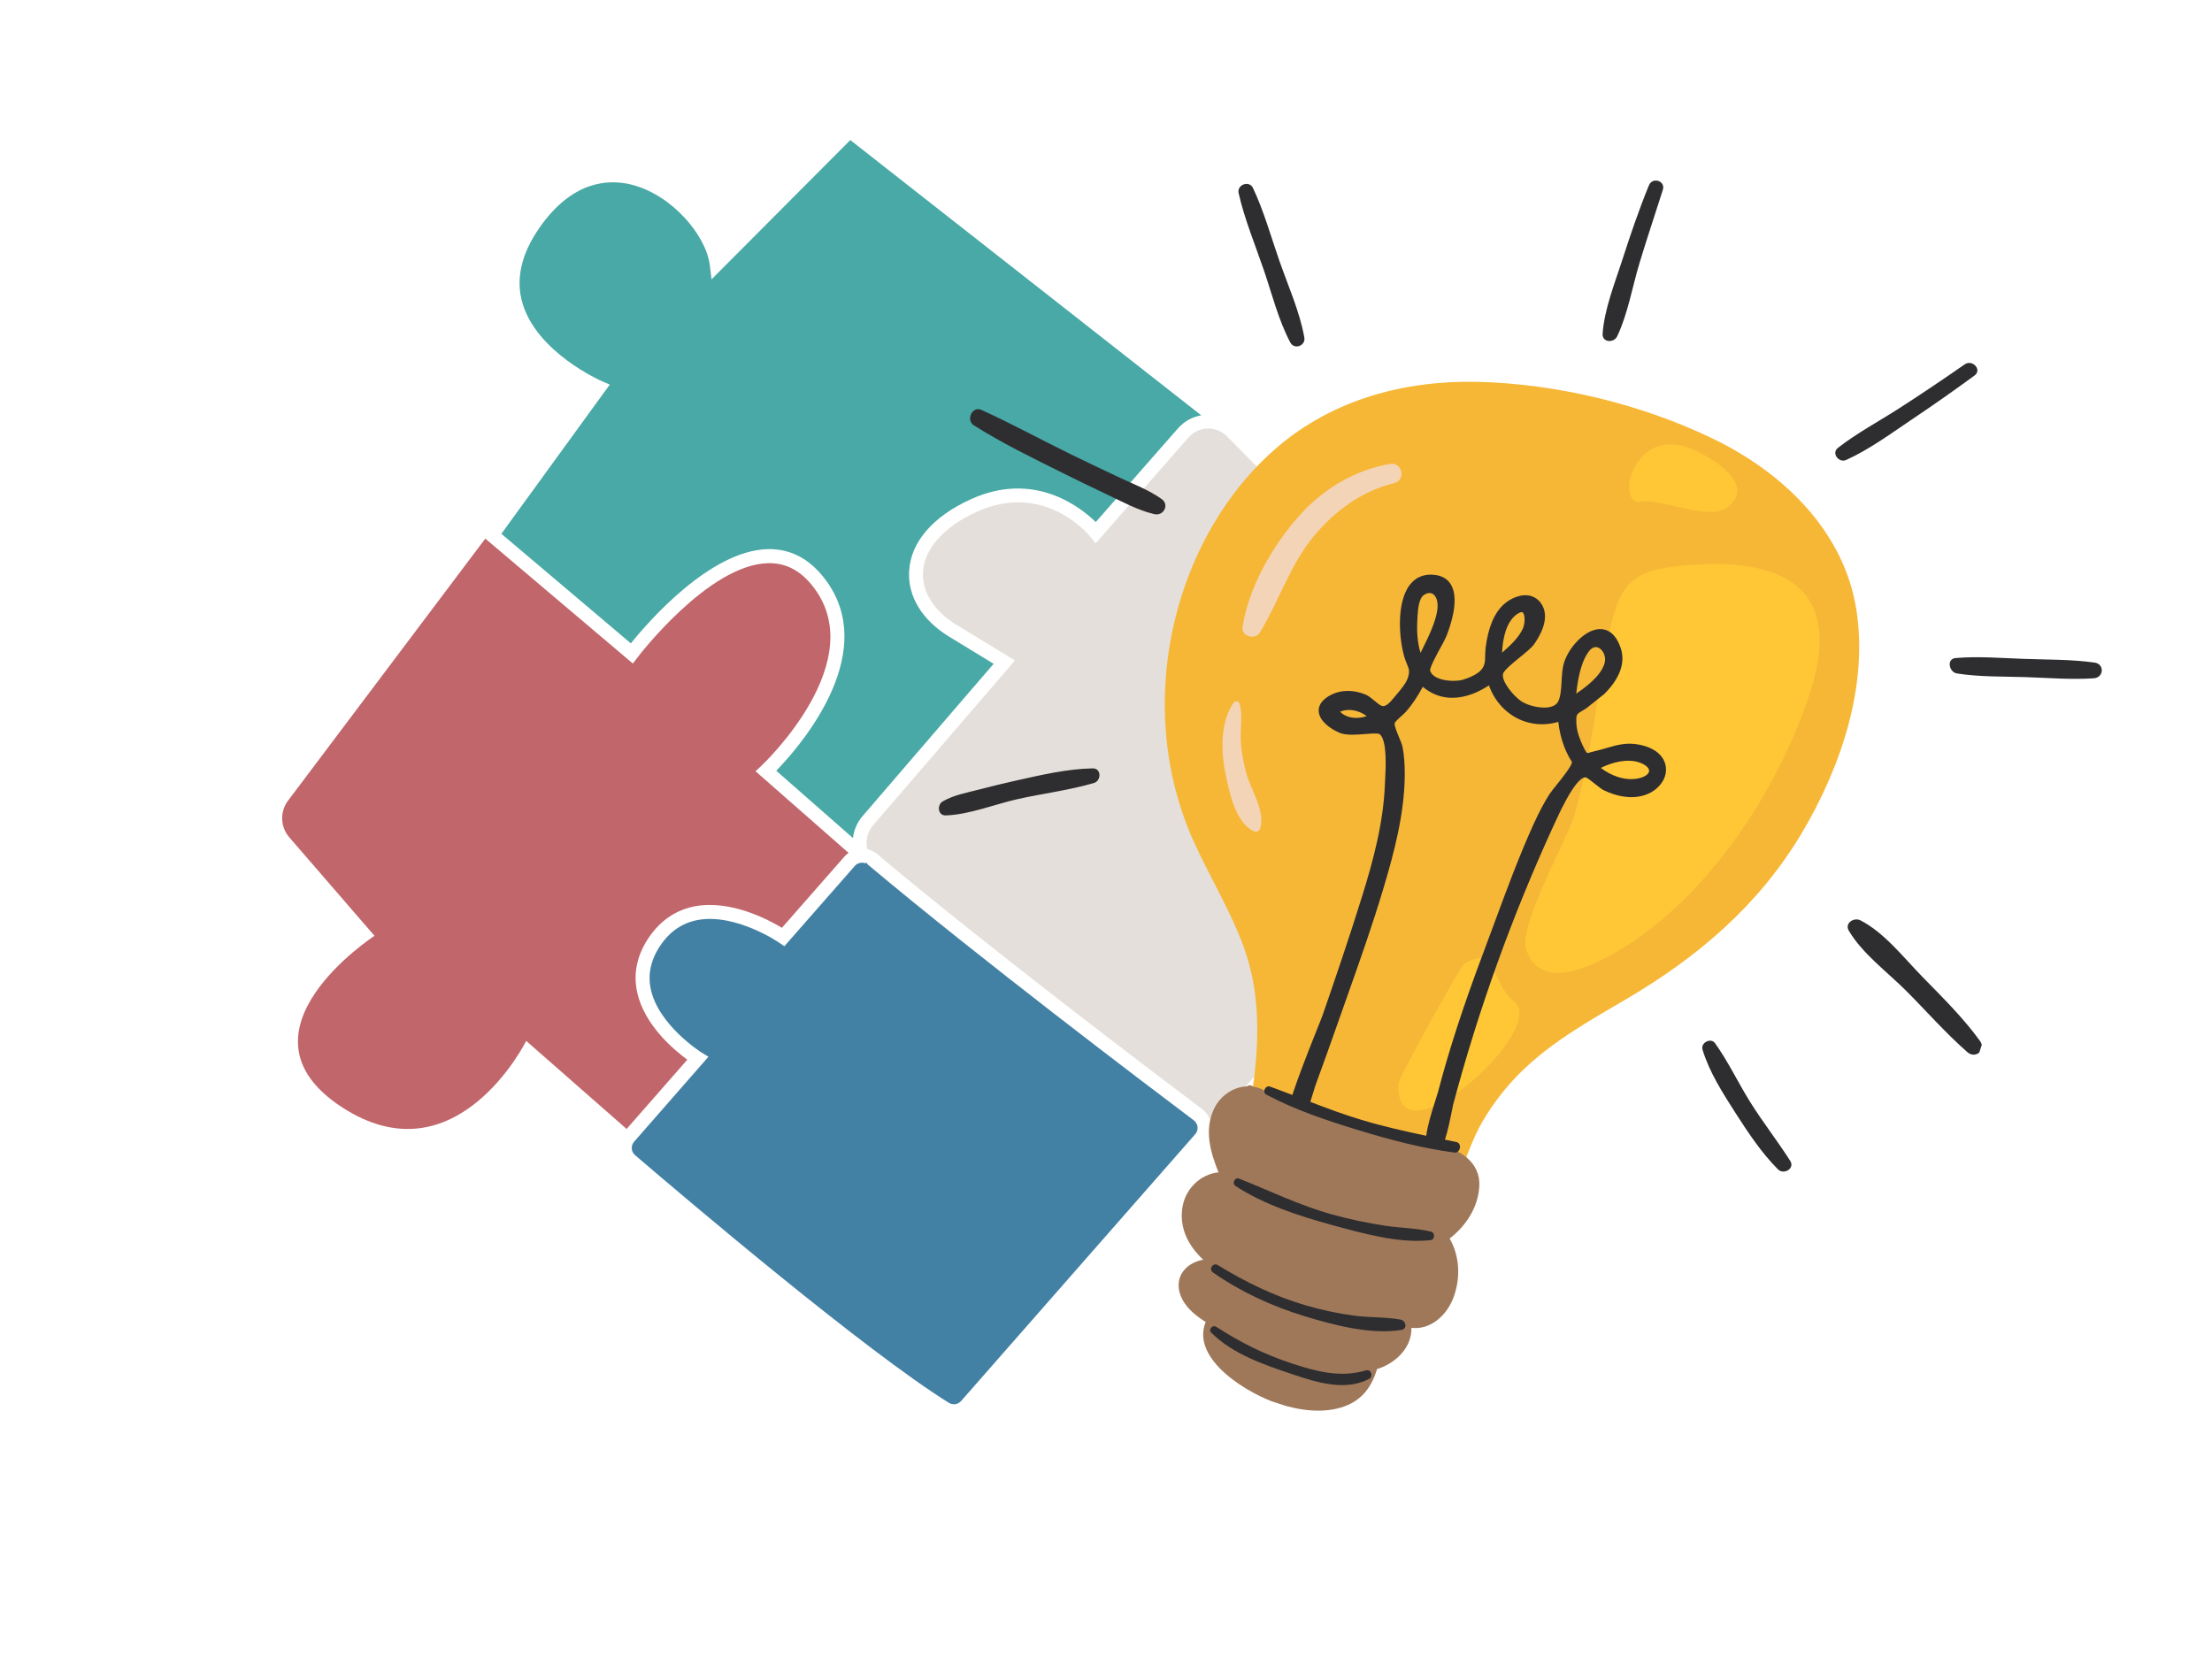
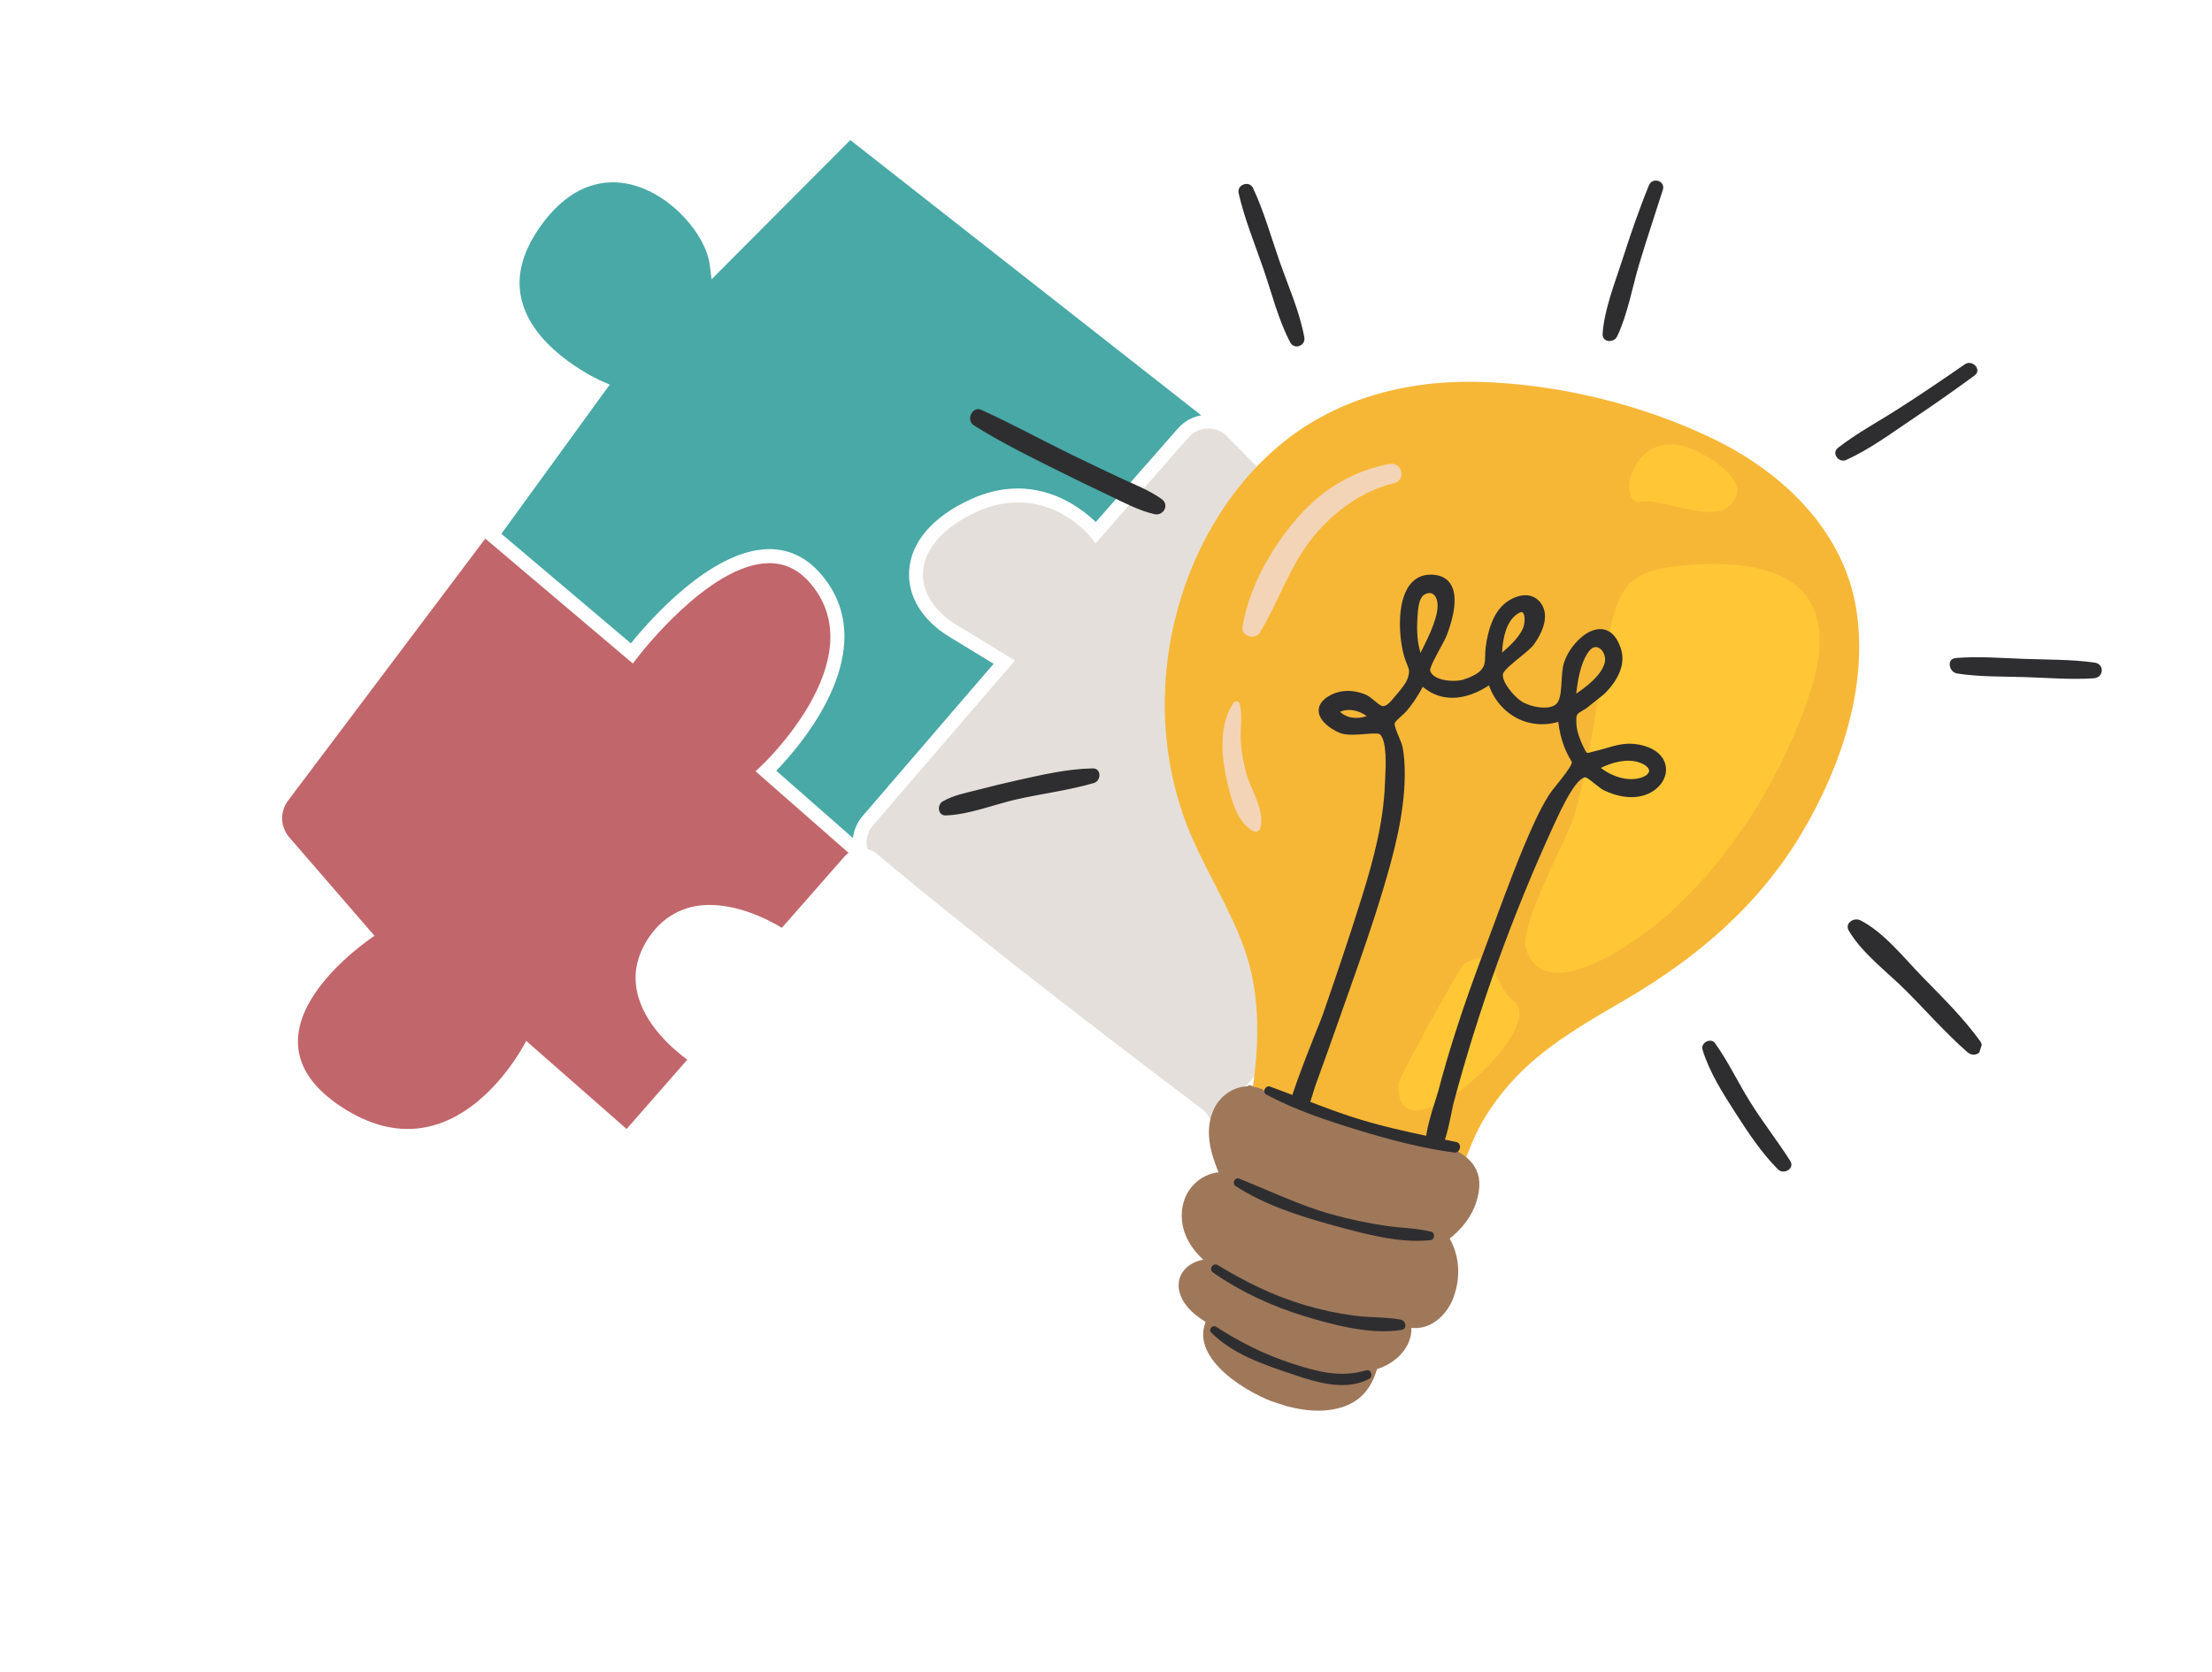
<svg xmlns="http://www.w3.org/2000/svg" width="414" zoomAndPan="magnify" viewBox="0 0 310.5 234.75" height="313" preserveAspectRatio="xMidYMid meet" version="1.0">
  <defs>
    <clipPath id="7c72bfb176">
      <path d="M 39 75 L 120 75 L 120 159 L 39 159 Z M 39 75 " clip-rule="nonzero" />
    </clipPath>
    <clipPath id="abfa12cea1">
      <path d="M 102.539 0.066 L 235.941 117.102 L 133.227 234.18 L -0.176 117.145 Z M 102.539 0.066 " clip-rule="nonzero" />
    </clipPath>
    <clipPath id="9689498179">
      <path d="M 133.367 233.949 L -0.031 116.91 L 102.684 -0.168 L 236.086 116.871 Z M 133.367 233.949 " clip-rule="nonzero" />
    </clipPath>
    <clipPath id="c410ade9c6">
      <path d="M 70 19 L 169 19 L 169 118 L 70 118 Z M 70 19 " clip-rule="nonzero" />
    </clipPath>
    <clipPath id="d2d06829b2">
      <path d="M 102.539 0.066 L 235.941 117.102 L 133.227 234.18 L -0.176 117.145 Z M 102.539 0.066 " clip-rule="nonzero" />
    </clipPath>
    <clipPath id="b2140a6237">
      <path d="M 133.367 233.949 L -0.031 116.91 L 102.684 -0.168 L 236.086 116.871 Z M 133.367 233.949 " clip-rule="nonzero" />
    </clipPath>
    <clipPath id="50c5a1cf35">
      <path d="M 121 60 L 220 60 L 220 158 L 121 158 Z M 121 60 " clip-rule="nonzero" />
    </clipPath>
    <clipPath id="61de06cc9e">
      <path d="M 102.539 0.066 L 235.941 117.102 L 133.227 234.18 L -0.176 117.145 Z M 102.539 0.066 " clip-rule="nonzero" />
    </clipPath>
    <clipPath id="573fae66d4">
      <path d="M 133.367 233.949 L -0.031 116.91 L 102.684 -0.168 L 236.086 116.871 Z M 133.367 233.949 " clip-rule="nonzero" />
    </clipPath>
    <clipPath id="dce652a19f">
      <path d="M 88 121 L 169 121 L 169 198 L 88 198 Z M 88 121 " clip-rule="nonzero" />
    </clipPath>
    <clipPath id="91ecb669ba">
      <path d="M 102.539 0.066 L 235.941 117.102 L 133.227 234.18 L -0.176 117.145 Z M 102.539 0.066 " clip-rule="nonzero" />
    </clipPath>
    <clipPath id="c1115a2de2">
      <path d="M 133.367 233.949 L -0.031 116.91 L 102.684 -0.168 L 236.086 116.871 Z M 133.367 233.949 " clip-rule="nonzero" />
    </clipPath>
    <clipPath id="a81bb7c0e8">
      <path d="M 163 53 L 261 53 L 261 170 L 163 170 Z M 163 53 " clip-rule="nonzero" />
    </clipPath>
    <clipPath id="11dbc5282d">
      <path d="M 155.094 0.066 L 309.574 50.449 L 253.848 221.305 L 99.367 170.918 Z M 155.094 0.066 " clip-rule="nonzero" />
    </clipPath>
    <clipPath id="037889439d">
      <path d="M 155.094 0.066 L 309.574 50.449 L 253.848 221.305 L 99.367 170.918 Z M 155.094 0.066 " clip-rule="nonzero" />
    </clipPath>
    <clipPath id="a5ededb607">
      <path d="M 196 62 L 256 62 L 256 156 L 196 156 Z M 196 62 " clip-rule="nonzero" />
    </clipPath>
    <clipPath id="fcf9a5b405">
      <path d="M 155.094 0.066 L 309.574 50.449 L 253.848 221.305 L 99.367 170.918 Z M 155.094 0.066 " clip-rule="nonzero" />
    </clipPath>
    <clipPath id="8db1a54e07">
      <path d="M 155.094 0.066 L 309.574 50.449 L 253.848 221.305 L 99.367 170.918 Z M 155.094 0.066 " clip-rule="nonzero" />
    </clipPath>
    <clipPath id="e6777eda73">
      <path d="M 165 152 L 208 152 L 208 199 L 165 199 Z M 165 152 " clip-rule="nonzero" />
    </clipPath>
    <clipPath id="28d196e017">
      <path d="M 155.094 0.066 L 309.574 50.449 L 253.848 221.305 L 99.367 170.918 Z M 155.094 0.066 " clip-rule="nonzero" />
    </clipPath>
    <clipPath id="fe0a730742">
      <path d="M 155.094 0.066 L 309.574 50.449 L 253.848 221.305 L 99.367 170.918 Z M 155.094 0.066 " clip-rule="nonzero" />
    </clipPath>
    <clipPath id="2bcef62b8f">
-       <path d="M 131 25 L 296 25 L 296 195 L 131 195 Z M 131 25 " clip-rule="nonzero" />
+       <path d="M 131 25 L 296 25 L 296 195 L 131 195 Z " clip-rule="nonzero" />
    </clipPath>
    <clipPath id="f98eeeb7a2">
      <path d="M 155.094 0.066 L 309.574 50.449 L 253.848 221.305 L 99.367 170.918 Z M 155.094 0.066 " clip-rule="nonzero" />
    </clipPath>
    <clipPath id="9d1acf29dc">
      <path d="M 155.094 0.066 L 309.574 50.449 L 253.848 221.305 L 99.367 170.918 Z M 155.094 0.066 " clip-rule="nonzero" />
    </clipPath>
    <clipPath id="4df90f5de4">
      <path d="M 155.23 0.109 L 309.719 50.5 L 255.32 217.281 L 100.832 166.895 Z M 155.23 0.109 " clip-rule="nonzero" />
    </clipPath>
    <clipPath id="65ef30220b">
      <path d="M 171 65 L 197 65 L 197 117 L 171 117 Z M 171 65 " clip-rule="nonzero" />
    </clipPath>
    <clipPath id="4c03391d41">
      <path d="M 155.094 0.066 L 309.574 50.449 L 253.848 221.305 L 99.367 170.918 Z M 155.094 0.066 " clip-rule="nonzero" />
    </clipPath>
    <clipPath id="b3567690ba">
      <path d="M 155.094 0.066 L 309.574 50.449 L 253.848 221.305 L 99.367 170.918 Z M 155.094 0.066 " clip-rule="nonzero" />
    </clipPath>
  </defs>
  <g clip-path="url(#7c72bfb176)">
    <g clip-path="url(#abfa12cea1)">
      <g clip-path="url(#9689498179)">
        <path fill="#c1666b" d="M 88.836 93.156 L 68.121 75.617 L 40.43 112.41 C 39.273 113.953 39.34 116.09 40.605 117.551 L 52.57 131.383 C 52.57 131.383 31.859 144.852 47.938 155.406 C 64.035 165.957 73.863 146.133 73.863 146.133 L 87.957 158.5 L 96.477 148.773 C 94.578 147.383 90.418 143.891 89.434 139.277 C 88.863 136.637 89.426 134.062 91.086 131.609 C 92.715 129.215 94.895 127.742 97.559 127.234 C 102.57 126.305 107.844 129.102 109.758 130.258 L 118.523 120.266 C 118.699 120.07 118.895 119.887 119.117 119.742 L 106.055 108.281 L 106.848 107.539 C 107.008 107.395 122.684 92.648 113.879 82.047 C 112.176 79.988 110.188 79.02 107.82 79.066 C 99.422 79.262 89.562 92.191 89.469 92.332 Z M 88.836 93.156 " fill-opacity="1" fill-rule="nonzero" />
      </g>
    </g>
  </g>
  <g clip-path="url(#c410ade9c6)">
    <g clip-path="url(#d2d06829b2)">
      <g clip-path="url(#b2140a6237)">
        <path fill="#48a9a6" d="M 88.633 25.922 C 94.301 27.324 99.117 33.043 99.633 37.219 L 99.883 39.215 L 119.359 19.664 L 168.617 58.309 C 167.359 58.523 166.207 59.168 165.355 60.137 L 153.812 73.293 C 151.637 71.172 145.145 66.055 136.293 70.082 C 130.938 72.516 127.852 76.09 127.617 80.152 C 127.395 83.711 129.445 87.07 133.223 89.379 L 139.477 93.195 L 134.656 98.789 L 121.066 114.59 C 120.316 115.473 119.855 116.535 119.73 117.656 L 108.965 108.207 C 111.938 105.145 122.238 93.461 117.141 83.418 C 116.688 82.523 116.113 81.645 115.395 80.781 C 113.906 78.992 112.184 77.844 110.234 77.359 C 109.449 77.168 108.629 77.074 107.777 77.094 C 99.668 77.281 90.961 87.332 88.555 90.324 L 70.379 74.941 L 84.816 55.062 L 85.598 53.996 L 84.48 53.512 C 84.383 53.477 75.312 49.48 73.32 42.492 C 72.367 39.164 73.176 35.641 75.715 31.988 C 80.25 25.469 85.25 25.082 88.641 25.918 Z M 88.633 25.922 " fill-opacity="1" fill-rule="nonzero" />
      </g>
    </g>
  </g>
  <g clip-path="url(#50c5a1cf35)">
    <g clip-path="url(#61de06cc9e)">
      <g clip-path="url(#573fae66d4)">
        <path fill="#e4dfda" d="M 121.855 119.254 C 122.184 119.34 122.504 119.48 122.801 119.664 C 122.91 119.73 123.02 119.816 123.121 119.906 C 138.594 132.91 161.961 150.609 168.758 155.723 C 168.824 155.766 168.883 155.82 168.941 155.871 C 169.32 156.203 169.609 156.613 169.805 157.074 C 170.645 156.938 171.441 156.523 172.035 155.828 L 189.762 135.164 L 190.504 136.012 C 190.637 136.164 203.781 150.863 212.355 143.398 C 214.211 141.789 215.137 139.883 215.203 137.578 C 215.387 130.609 207.387 122.758 207.312 122.676 L 206.645 122.027 L 218.281 108.762 C 219.629 107.227 219.473 104.887 217.938 103.539 L 207.141 94.066 C 206.301 93.328 205.18 93.012 204.07 93.203 C 202.977 93.395 202.039 94.047 201.496 95.02 C 196.613 103.668 189.637 106.125 181.844 101.938 C 180.812 101.387 179.918 100.77 179.156 100.102 C 177.453 98.605 176.445 96.836 176.16 94.809 C 175.371 89.242 180.254 83.145 184.484 79.008 C 185.191 78.305 185.59 77.375 185.602 76.379 C 185.613 75.398 185.23 74.465 184.539 73.766 L 172.246 61.27 C 172.105 61.117 171.949 60.996 171.785 60.879 C 171.516 60.672 171.219 60.516 170.906 60.395 C 170.559 60.273 170.199 60.191 169.82 60.176 C 169.715 60.16 169.613 60.16 169.5 60.164 C 168.457 60.191 167.512 60.641 166.828 61.426 L 153.793 76.281 L 153.059 75.363 C 152.801 75.047 146.605 67.551 137.098 71.863 C 132.512 73.949 129.762 77.012 129.562 80.273 C 129.391 83.078 131.102 85.789 134.238 87.707 L 142.469 92.723 L 128.746 108.676 L 122.547 115.875 C 122.043 116.469 121.734 117.188 121.664 117.953 C 121.648 118.137 121.641 118.32 121.66 118.512 C 121.652 118.531 121.652 118.559 121.656 118.586 C 121.676 118.816 121.715 119.027 121.773 119.238 L 121.852 119.254 Z M 121.855 119.254 " fill-opacity="1" fill-rule="nonzero" />
      </g>
    </g>
  </g>
  <g clip-path="url(#dce652a19f)">
    <g clip-path="url(#91ecb669ba)">
      <g clip-path="url(#c1115a2de2)">
-         <path fill="#4281a4" d="M 120.516 121.211 C 120.32 121.273 120.145 121.398 120.004 121.559 L 110.102 132.844 L 109.383 132.355 C 109.324 132.305 103.242 128.168 97.914 129.168 C 95.785 129.57 94.031 130.766 92.715 132.715 C 91.359 134.703 90.906 136.773 91.348 138.859 C 92.434 143.949 98.398 147.719 98.461 147.754 L 99.441 148.363 L 89.438 159.801 L 89.016 160.281 C 88.773 160.555 88.66 160.91 88.684 161.27 C 88.703 161.633 88.855 161.906 89.145 162.176 C 96.492 168.477 121.395 189.605 133.199 196.949 C 133.762 197.293 134.48 197.184 134.914 196.688 L 167.773 159.234 C 167.859 159.141 167.922 159.035 167.969 158.938 C 168.086 158.715 168.129 158.477 168.102 158.219 C 168.098 158.125 168.074 158.027 168.035 157.938 C 167.957 157.688 167.797 157.469 167.582 157.293 C 160.777 152.172 137.395 134.465 121.879 121.43 L 121.863 121.418 C 121.781 121.316 121.695 121.234 121.637 121.141 C 121.629 121.117 121.617 121.105 121.605 121.082 L 121.512 121.211 C 121.262 121.109 120.98 121.086 120.719 121.145 L 120.512 121.211 Z M 120.516 121.211 " fill-opacity="1" fill-rule="nonzero" />
-       </g>
+         </g>
    </g>
  </g>
  <g clip-path="url(#a81bb7c0e8)">
    <g clip-path="url(#11dbc5282d)">
      <g clip-path="url(#037889439d)">
        <path fill="#f6b737" d="M 252.836 117.094 C 246.855 127.086 238.336 134.355 228.391 140.203 C 223.324 143.18 218.125 146.07 213.848 150.164 C 211.613 152.297 209.695 154.742 208.129 157.402 C 206.559 160.062 205.777 162.98 204.414 165.715 C 202.09 170.375 197.18 169.656 192.992 168.266 C 187.062 166.289 181.309 163.75 175.844 160.711 C 175.277 160.742 174.641 160.363 174.75 159.719 C 175.242 156.805 175.746 153.887 176.086 150.949 C 176.793 144.891 176.703 138.789 174.602 133 C 172.719 127.816 169.793 123.098 167.539 118.082 C 163.195 108.422 162.438 97.492 164.875 87.219 C 167.086 77.887 172.012 68.988 179.359 62.73 C 187.184 56.066 197.195 53.383 207.348 53.609 C 218.547 53.859 230.523 56.766 240.586 61.656 C 250.258 66.355 258.812 74.52 260.57 85.547 C 262.297 96.367 258.34 107.895 252.836 117.094 " fill-opacity="1" fill-rule="nonzero" />
      </g>
    </g>
  </g>
  <g clip-path="url(#a5ededb607)">
    <g clip-path="url(#fcf9a5b405)">
      <g clip-path="url(#8db1a54e07)">
        <path fill="#ffc736" d="M 212.543 140.613 C 209.234 138.062 210.328 132.539 205.543 135.297 C 205.027 135.594 196.371 151.266 196.32 152.09 C 195.621 164.062 217.543 144.461 212.543 140.613 Z M 230.441 70.434 C 233.008 69.902 239.871 73.203 242.43 71.246 C 246.5 68.129 240.824 64.559 237.867 63.199 C 229.16 59.188 226.562 71.234 230.441 70.434 Z M 254.098 97.18 C 249.648 110.898 239.656 126.191 226.941 133.625 C 223.27 135.77 216.129 139.168 214.23 133.285 C 213.141 129.906 220.086 117.637 221.004 114.449 C 223.43 106.059 224.148 97.555 225.875 89.043 C 227.309 81.949 229.023 80.059 236.281 79.395 C 249.879 78.141 258.957 82.203 254.098 97.18 " fill-opacity="1" fill-rule="nonzero" />
      </g>
    </g>
  </g>
  <g clip-path="url(#e6777eda73)">
    <g clip-path="url(#28d196e017)">
      <g clip-path="url(#fe0a730742)">
        <path fill="#9f785a" d="M 204.012 182.199 C 203.062 184.715 200.754 186.746 198.125 186.418 C 198.191 189.188 195.934 191.391 193.297 192.211 C 192.59 194.574 191.289 196.516 188.719 197.445 C 185.766 198.516 182.402 198.012 179.484 197.086 C 175.336 195.766 167.086 190.898 169.242 185.598 C 167.941 184.781 166.715 183.805 165.992 182.477 C 165.246 181.102 165.195 179.477 166.27 178.254 C 166.98 177.449 167.91 177.051 168.898 176.848 C 166.812 174.93 165.453 172.324 166.004 169.352 C 166.48 166.797 168.555 164.844 171.043 164.59 C 169.898 161.766 169.035 158.688 170.367 155.773 C 171.234 153.867 173.078 152.586 175.062 152.516 C 175.219 152.375 175.434 152.309 175.664 152.418 C 175.781 152.473 175.902 152.527 176.02 152.582 C 176.379 152.641 176.738 152.738 177.094 152.883 C 177.312 152.973 177.457 153.117 177.547 153.285 C 181.188 154.938 184.883 156.445 188.695 157.652 C 193.047 159.031 197.453 159.789 201.902 160.719 C 204.855 161.34 207.832 163.125 207.652 166.523 C 207.492 169.508 205.789 172.102 203.488 173.879 C 204.922 176.395 205.043 179.465 204.012 182.199 " fill-opacity="1" fill-rule="nonzero" />
      </g>
    </g>
  </g>
  <g clip-path="url(#2bcef62b8f)">
    <g clip-path="url(#f98eeeb7a2)">
      <g clip-path="url(#9d1acf29dc)">
        <g clip-path="url(#4df90f5de4)">
          <path fill="#2e2e30" d="M 191.758 192.391 C 188.145 193.453 184.824 192.566 181.344 191.422 C 177.484 190.156 174.117 188.469 170.719 186.273 C 170.219 185.949 169.574 186.637 170.016 187.082 C 173.047 190.148 177.57 191.645 181.562 192.984 C 184.887 194.102 188.859 195.336 192.184 193.586 C 192.805 193.258 192.477 192.176 191.758 192.391 Z M 196.594 185.262 C 194.48 184.875 192.25 185 190.105 184.711 C 187.785 184.402 185.488 183.906 183.238 183.25 C 178.879 181.969 174.812 179.984 170.949 177.613 C 170.27 177.199 169.609 178.191 170.266 178.648 C 174.18 181.375 178.555 183.398 183.121 184.785 C 187.203 186.031 192.441 187.418 196.719 186.711 C 197.613 186.562 197.344 185.398 196.594 185.262 Z M 186.961 171.98 C 191.215 173.141 196.395 174.617 200.82 174.105 C 201.426 174.035 201.461 173.059 200.883 172.918 C 198.805 172.406 196.586 172.41 194.465 172.086 C 191.965 171.707 189.484 171.195 187.047 170.52 C 182.469 169.25 178.328 167.219 173.941 165.469 C 173.32 165.219 172.895 166.156 173.438 166.512 C 177.441 169.125 182.383 170.734 186.961 171.98 Z M 231.484 108.273 C 231.527 107.883 231.117 107.461 230.383 107.148 C 230.277 107.102 230.172 107.062 230.062 107.027 C 228.355 106.469 226.262 107.031 224.711 107.812 C 225.441 108.371 226.25 108.797 227.07 109.066 C 228.023 109.379 228.953 109.461 229.828 109.309 C 230.91 109.121 231.438 108.656 231.484 108.273 Z M 220.633 106.906 L 220.582 106.863 L 220.551 106.812 C 220.188 106.227 219.879 105.602 219.621 104.957 C 219.18 103.848 218.883 102.637 218.738 101.348 C 217.18 101.805 215.578 101.793 214.078 101.305 C 211.727 100.535 209.859 98.652 209.004 96.219 C 206.547 97.844 204.039 98.359 201.898 97.66 C 201.121 97.406 200.391 96.992 199.723 96.422 C 198.953 97.836 198.207 98.941 197.395 99.875 C 197.23 100.062 196.992 100.281 196.738 100.508 C 196.395 100.812 195.82 101.324 195.773 101.551 C 195.707 101.875 196.082 102.777 196.355 103.434 C 196.598 104.008 196.82 104.551 196.895 104.953 C 197.105 106.105 197.199 107.383 197.188 108.855 C 197.137 114.371 195.633 119.883 194.223 124.617 C 192.691 129.781 190.859 134.949 189.086 139.949 C 188.672 141.113 188.262 142.281 187.852 143.445 C 186.828 146.359 185.746 149.383 184.633 152.434 C 184.57 152.609 184.473 152.93 184.352 153.336 C 184.211 153.793 184.07 154.25 183.93 154.695 C 186.297 155.605 188.676 156.492 191.125 157.227 C 194.125 158.129 197.152 158.812 200.199 159.453 C 200.387 158.035 200.922 156.246 201.5 154.449 C 201.664 153.941 201.805 153.5 201.875 153.234 C 203.406 147.367 205.434 141.145 208.254 133.656 C 208.781 132.262 209.297 130.855 209.816 129.449 C 211.508 124.867 213.254 120.129 215.297 115.648 C 216.051 114.004 216.734 112.707 217.453 111.566 C 217.684 111.207 218.09 110.703 218.559 110.121 C 219.238 109.281 220.824 107.316 220.633 106.906 Z M 199.402 91.66 C 199.477 91.516 199.551 91.363 199.629 91.203 C 200.621 89.207 202.117 86.188 201.738 84.406 C 201.617 83.836 201.316 83.422 200.934 83.297 C 200.648 83.207 200.32 83.266 199.957 83.477 C 199.16 83.93 199.055 85.488 198.988 86.422 L 198.977 86.621 C 198.832 88.621 198.973 90.277 199.402 91.66 Z M 210.844 91.633 C 211.957 90.664 213.207 89.504 213.766 88.242 C 214.008 87.691 214.109 86.691 213.879 86.18 C 213.824 86.055 213.758 85.98 213.68 85.953 C 213.605 85.93 213.379 85.91 212.906 86.25 C 211.414 87.32 210.945 89.629 210.844 91.633 Z M 221.258 97.383 C 223.727 95.723 225.078 94.191 225.285 92.828 C 225.41 92.012 224.938 91.105 224.277 90.891 C 223.738 90.715 223.312 91.086 223.043 91.43 C 222.152 92.582 221.551 94.582 221.258 97.383 Z M 191.855 100.547 C 191.465 100.25 191.027 100.023 190.566 99.871 C 189.695 99.59 188.836 99.609 188.105 99.93 C 188.438 100.246 188.824 100.477 189.254 100.617 C 190.152 100.91 191.098 100.777 191.855 100.547 Z M 233.801 108.637 C 233.453 110.387 231.469 112.125 228.477 111.895 C 227.82 111.848 227.141 111.707 226.449 111.48 C 226.012 111.34 225.562 111.156 225.121 110.945 C 224.848 110.816 224.434 110.488 223.953 110.105 C 223.488 109.73 222.848 109.219 222.582 109.133 C 221.93 109.109 220.645 110.219 218.199 115.648 L 218.047 115.977 C 212.254 128.605 207.523 141.758 203.984 155.07 C 203.949 155.211 203.887 155.523 203.809 155.918 C 203.527 157.344 203.211 158.824 202.828 160 C 203.363 160.109 203.895 160.223 204.43 160.332 C 205.27 160.508 204.996 161.922 204.16 161.812 C 199.598 161.207 195.047 160.004 190.656 158.66 C 186.289 157.328 181.781 155.828 177.75 153.672 C 177.117 153.332 177.637 152.316 178.289 152.555 C 179.332 152.93 180.371 153.328 181.406 153.723 C 182.113 151.566 183.23 148.621 184.812 144.66 C 185.238 143.598 185.578 142.754 185.703 142.387 C 187.418 137.438 189.41 131.594 191.223 125.762 C 192.762 120.805 194.215 115.461 194.406 109.957 C 194.41 109.781 194.426 109.559 194.438 109.305 C 194.52 107.711 194.715 103.973 193.684 103.082 C 193.684 103.078 193.66 103.062 193.602 103.043 C 193.246 102.926 192.418 102.992 191.617 103.055 C 190.457 103.145 189.141 103.25 188.23 102.953 C 188.164 102.93 188.102 102.906 188.043 102.883 C 186.762 102.348 185.223 101.246 185.109 99.902 C 185.062 99.348 185.25 98.531 186.418 97.789 C 187.766 96.93 189.457 96.762 191.176 97.324 C 191.359 97.383 191.539 97.449 191.719 97.523 C 192.105 97.688 192.52 98.035 192.922 98.367 C 193.301 98.684 193.691 99.012 193.969 99.105 C 193.984 99.109 194.004 99.113 194.02 99.117 C 194.602 99.238 195.188 98.527 195.758 97.84 L 196.094 97.441 C 196.633 96.801 197.371 95.926 197.605 95.207 C 197.914 94.262 197.797 93.969 197.508 93.266 C 197.402 93 197.277 92.695 197.152 92.297 C 196.434 90.023 195.91 84.695 197.895 82.109 C 198.668 81.102 199.727 80.621 201.043 80.68 C 201.441 80.699 201.809 80.762 202.133 80.867 C 202.91 81.121 203.473 81.617 203.812 82.344 C 204.797 84.457 203.574 87.969 203.004 89.379 C 202.871 89.711 202.57 90.258 202.223 90.895 C 201.711 91.824 200.652 93.762 200.754 94.164 C 200.949 94.805 201.625 95.145 202.156 95.316 C 203.199 95.66 204.59 95.645 205.328 95.434 C 206.227 95.176 207.359 94.664 207.867 94.102 C 208.445 93.461 208.453 92.922 208.473 92.102 C 208.48 91.762 208.488 91.375 208.539 90.941 C 208.891 88.094 209.758 86.035 211.109 84.828 C 212.086 83.953 213.664 83.266 214.988 83.699 C 215.504 83.867 215.938 84.188 216.277 84.648 C 217.766 86.66 216.102 89.395 215.316 90.477 C 214.957 90.969 214.172 91.605 213.34 92.285 C 212.395 93.051 211.102 94.102 210.98 94.613 C 210.738 95.676 212.5 97.75 213.512 98.426 C 213.832 98.645 214.277 98.848 214.762 99.008 C 216.27 99.496 218.148 99.551 218.711 98.504 C 219.074 97.812 219.141 96.703 219.203 95.633 C 219.254 94.707 219.309 93.754 219.559 92.988 C 219.961 91.754 220.828 90.469 221.883 89.551 C 223.094 88.492 224.34 88.098 225.391 88.438 C 226.34 88.75 227.055 89.625 227.52 91.043 C 228.176 93.051 227.375 95.258 225.203 97.426 L 222.711 99.414 C 222.465 99.578 222.25 99.707 222.066 99.816 C 221.277 100.285 221.23 100.316 221.277 101.574 C 221.324 102.727 221.855 104.004 222.168 104.66 C 222.348 105.035 222.645 105.66 222.797 105.707 C 222.871 105.73 223.074 105.676 223.305 105.605 C 223.492 105.551 223.715 105.488 223.984 105.426 C 224.523 105.305 225.031 105.156 225.523 105.012 C 226.945 104.598 228.293 104.203 230.043 104.535 C 230.379 104.598 230.703 104.68 231.004 104.777 C 233.469 105.582 234.066 107.301 233.801 108.637 Z M 251.305 163 C 249.52 160.18 247.445 157.555 245.676 154.719 C 243.98 152.008 242.605 149.059 240.742 146.457 C 240.152 145.629 238.691 146.398 238.98 147.352 C 239.938 150.508 241.801 153.422 243.566 156.18 C 245.355 158.965 247.238 161.828 249.582 164.176 C 250.375 164.969 251.977 164.066 251.305 163 Z M 277.938 146.148 C 275.574 142.879 272.633 139.992 269.82 137.109 C 267.238 134.465 264.477 130.91 261.152 129.211 C 260.25 128.75 258.887 129.594 259.523 130.668 C 261.438 133.906 264.926 136.457 267.57 139.105 C 270.43 141.969 273.125 145.055 276.168 147.719 C 277.309 148.715 278.84 147.402 277.938 146.148 Z M 274.707 94.551 C 277.852 95.047 281.121 94.961 284.301 95.062 C 287.477 95.164 290.738 95.445 293.91 95.227 C 295.32 95.133 295.441 93.219 294.012 93.02 C 290.738 92.562 287.336 92.621 284.035 92.5 C 280.879 92.387 277.676 92.113 274.523 92.383 C 273.188 92.496 273.586 94.379 274.707 94.551 Z M 277.172 52.715 C 278.266 51.918 276.867 50.402 275.785 51.156 C 272.742 53.277 269.66 55.348 266.539 57.355 C 263.707 59.18 260.648 60.801 257.996 62.875 C 257.031 63.625 258.121 65.043 259.152 64.574 C 262.453 63.078 265.531 60.793 268.531 58.781 C 271.457 56.82 274.332 54.793 277.172 52.715 Z M 227.012 47.203 C 228.512 44.035 229.129 40.266 230.145 36.91 C 231.184 33.473 232.328 30.07 233.414 26.652 C 233.816 25.379 231.957 24.805 231.461 26.016 C 230.055 29.457 228.852 32.98 227.715 36.52 C 226.66 39.793 225.211 43.383 224.961 46.828 C 224.867 48.109 226.539 48.199 227.012 47.203 Z M 179.586 36.609 C 178.406 33.227 177.414 29.637 175.883 26.398 C 175.359 25.285 173.598 25.918 173.867 27.117 C 174.688 30.758 176.184 34.348 177.391 37.879 C 178.539 41.234 179.453 44.934 181.117 48.078 C 181.684 49.145 183.297 48.555 183.09 47.375 C 182.438 43.734 180.797 40.094 179.586 36.609 Z M 155.262 69.359 C 157.445 70.387 159.684 71.641 162.043 72.184 C 163.32 72.473 164.199 70.879 163.066 70.066 C 161.301 68.805 159.18 68 157.219 67.082 C 154.879 65.984 152.543 64.867 150.219 63.734 C 146.051 61.695 141.965 59.453 137.738 57.539 C 136.48 56.969 135.555 58.988 136.691 59.707 C 140.719 62.254 145.066 64.359 149.324 66.48 C 151.293 67.465 153.273 68.422 155.262 69.359 Z M 153.551 109.93 C 150.082 110.945 146.438 111.395 142.906 112.176 C 139.637 112.902 136.086 114.371 132.75 114.48 C 131.633 114.52 131.504 112.996 132.324 112.516 C 133.848 111.621 135.723 111.289 137.422 110.848 C 139.18 110.387 140.941 109.961 142.711 109.566 C 146.203 108.793 149.789 107.941 153.375 107.875 C 154.629 107.848 154.609 109.617 153.551 109.93 " fill-opacity="1" fill-rule="nonzero" />
        </g>
      </g>
    </g>
  </g>
  <g clip-path="url(#65ef30220b)">
    <g clip-path="url(#4c03391d41)">
      <g clip-path="url(#b3567690ba)">
        <path fill="#f4d4b7" d="M 174.156 103.637 C 174.117 101.996 174.418 100.422 174.016 98.82 C 173.918 98.426 173.402 98.328 173.168 98.66 C 171.242 101.414 171.383 105.551 172.047 108.711 C 172.59 111.312 173.418 115.527 176.055 116.734 C 176.379 116.883 176.801 116.621 176.895 116.305 C 177.637 113.824 175.555 110.863 174.93 108.504 C 174.508 106.918 174.195 105.277 174.156 103.637 Z M 195.68 67.832 C 191.25 68.891 187.434 71.688 184.531 75.141 C 181.066 79.27 179.594 84.305 176.832 88.824 C 176.188 89.883 174.211 89.344 174.414 88.035 C 175.297 82.422 178.598 76.664 182.336 72.457 C 185.715 68.656 190.074 66.027 195.094 65.133 C 196.844 64.82 197.41 67.418 195.68 67.832 " fill-opacity="1" fill-rule="nonzero" />
      </g>
    </g>
  </g>
</svg>